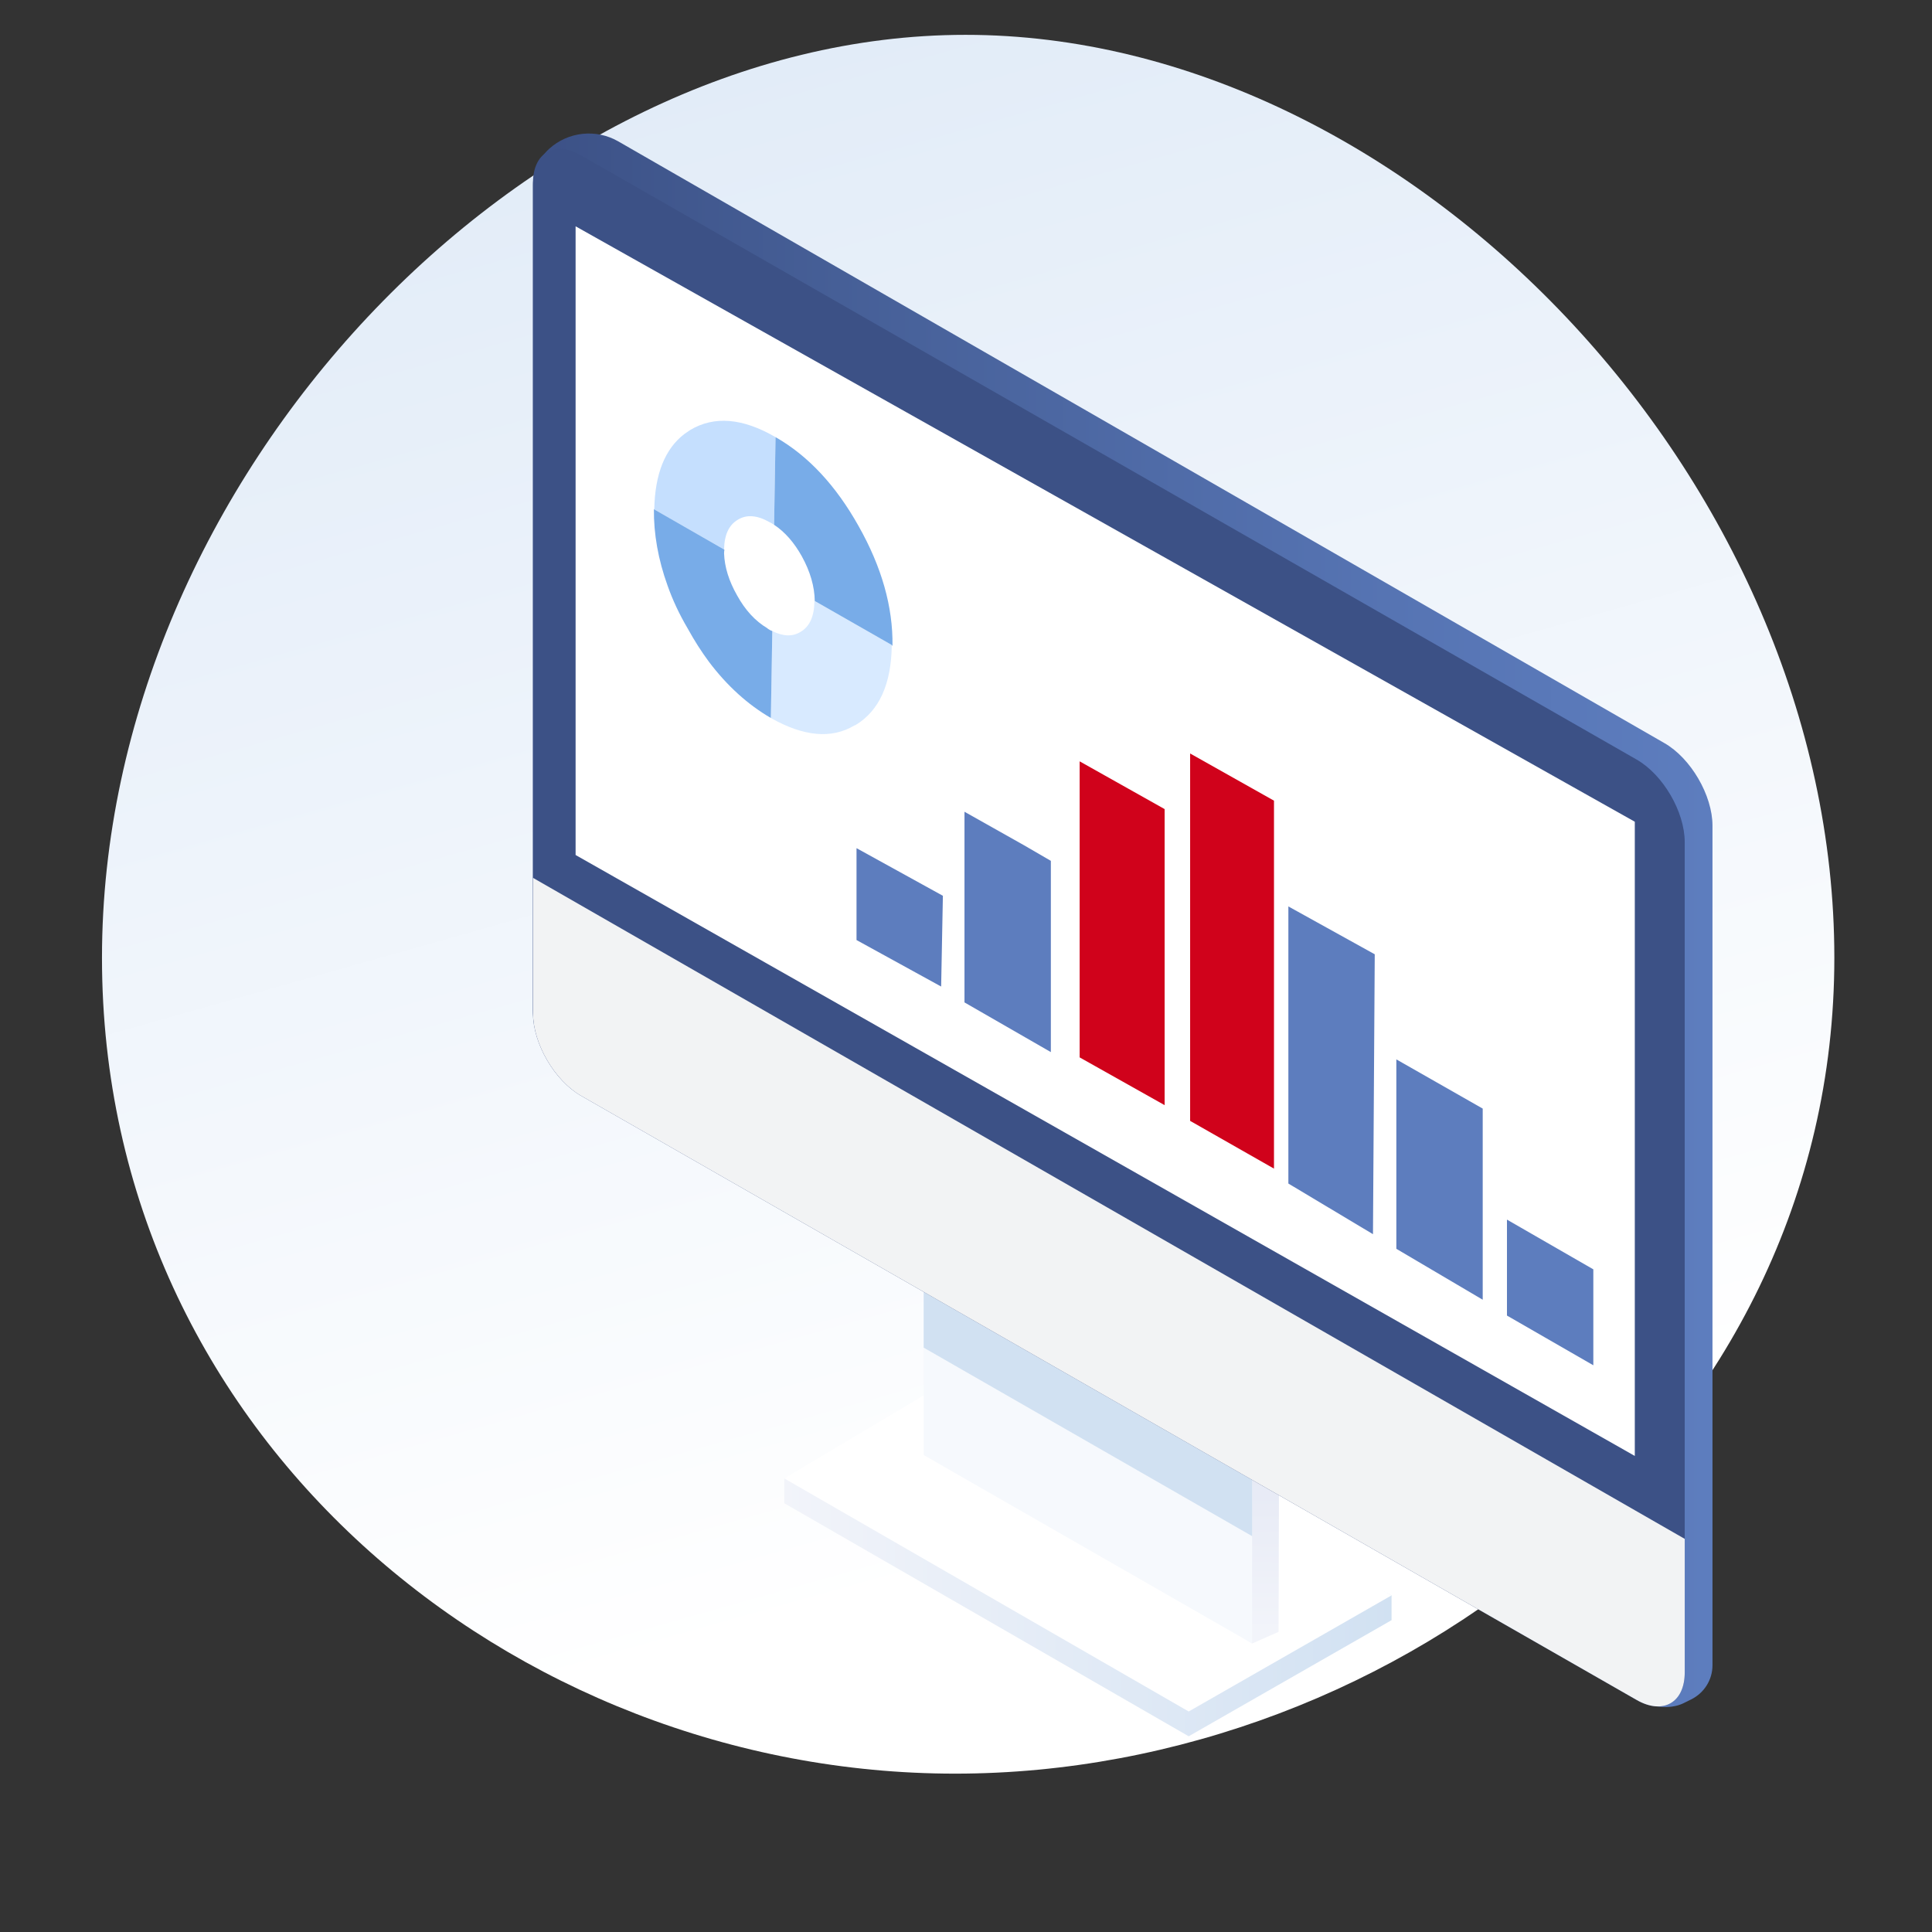
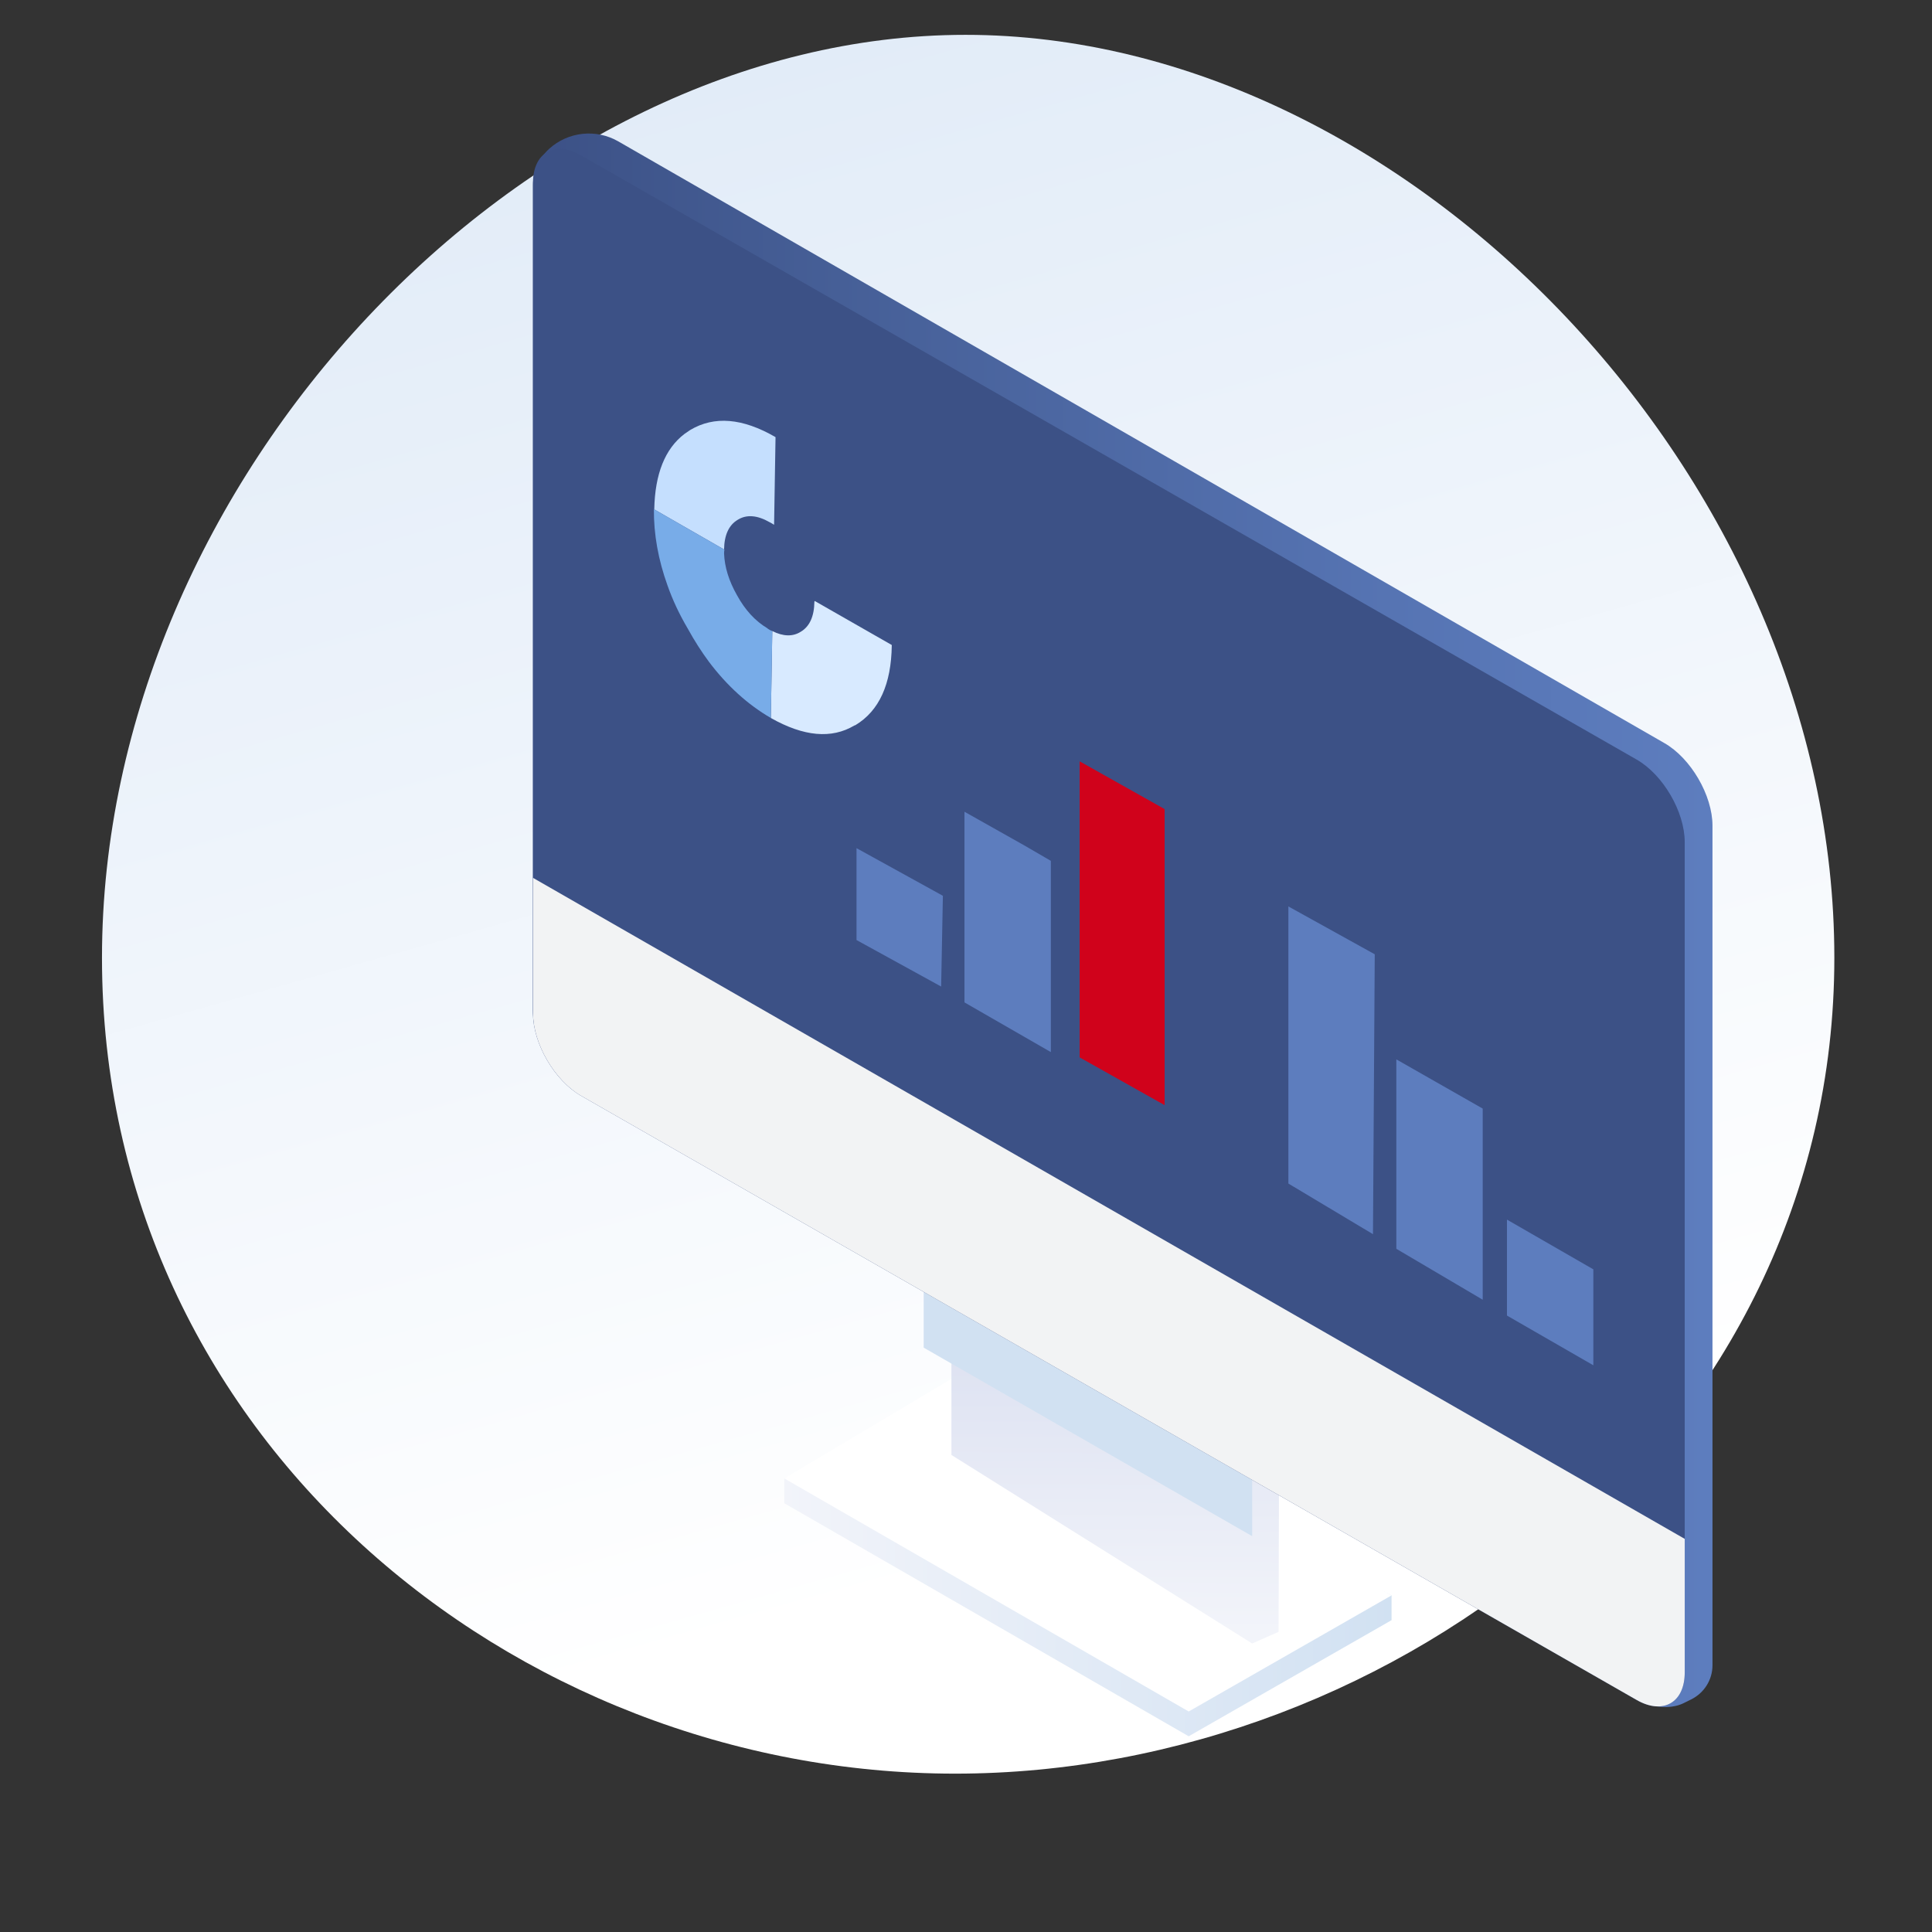
<svg xmlns="http://www.w3.org/2000/svg" width="300px" height="300px" viewBox="0 0 300 300" version="1.1">
  <rect x="0" y="0" width="300" height="300" fill="#333333" stroke="none" />
  <title>Risk management and Liquidity</title>
  <desc>Created with Sketch.</desc>
  <defs>
    <linearGradient x1="63.322%" y1="100.145%" x2="35.739%" y2="2.48%" id="linearGradient-1">
      <stop stop-color="#FFFFFF" offset="14.45%" />
      <stop stop-color="#E2ECF8" offset="100%" />
    </linearGradient>
    <linearGradient x1="100%" y1="50%" x2="0%" y2="50%" id="linearGradient-2">
      <stop stop-color="#F2F4FA" offset="0%" />
      <stop stop-color="#DAE6F4" offset="73.72%" />
      <stop stop-color="#D1E1F2" offset="100%" />
    </linearGradient>
    <linearGradient x1="50.203%" y1="98.359%" x2="50.016%" y2="44.206%" id="linearGradient-3">
      <stop stop-color="#F2F4FA" offset="0%" />
      <stop stop-color="#DADFF0" offset="81.13%" />
      <stop stop-color="#D3DAED" offset="100%" />
    </linearGradient>
    <linearGradient x1="100%" y1="50%" x2="0%" y2="50%" id="linearGradient-4">
      <stop stop-color="#3C5186" offset="0%" />
      <stop stop-color="#465F97" offset="25.96%" />
      <stop stop-color="#5674B3" offset="72.73%" />
      <stop stop-color="#5D7DBE" offset="100%" />
    </linearGradient>
  </defs>
  <g id="Risk-management-and-Liquidity" stroke="none" stroke-width="1" fill="none" fill-rule="evenodd">
    <g id="Group-3" transform="translate(15.087, 5)">
      <path d="M269.749,143.724 C269.749,218.04 201.919,270.41 133.223,270.41 C64.528,270.41 0.749,218.047 0.749,143.724 C0.749,69.402 66.15,0.41 134.845,0.41 C203.54,0.41 269.749,69.409 269.749,143.724 Z" id="Path" fill="url(#linearGradient-1)" fill-rule="nonzero" />
      <g id="Group" transform="translate(106.696, 137.162)" fill-rule="nonzero">
        <polygon id="XMLID_328_" fill="url(#linearGradient-2)" transform="translate(47.149, 100.221) scale(-1, 1) translate(-47.149, -100.221) " points="31.501 127.447 94.297 91.257 94.297 87.408 63.635 72.996 5.82645043e-13 105.567 5.82645043e-13 109.416" />
        <polygon id="XMLID_327_" fill="#FFFFFF" transform="translate(47.149, 96.372) scale(-1, 1) translate(-47.149, -96.372) " points="31.501 123.598 94.297 87.408 63.635 69.146 5.82645043e-13 105.567" />
        <path d="M26.161,111.232 L25.954,34.823 C25.954,30.13 29.308,24.337 33.398,21.972 L69.517,1.025 C73.606,-1.354 76.96,0.552 76.96,5.258 L76.96,83.763 L30.263,113.035 L26.161,111.232 Z" id="XMLID_326_" fill="url(#linearGradient-3)" transform="translate(51.457, 56.517) scale(-1, 1) translate(-51.457, -56.517) " />
-         <path d="M21.646,113.035 L21.646,34.836 C21.646,30.143 25,24.35 29.089,21.984 L65.208,1.038 C69.298,-1.341 72.652,0.564 72.652,5.27 L72.652,83.776 L21.646,113.035 Z" id="XMLID_325_" fill="#F6F9FD" transform="translate(47.149, 56.524) scale(-1, 1) translate(-47.149, -56.524) " />
        <path d="M29.089,21.972 L65.208,1.025 C69.298,-1.354 72.652,0.552 72.652,5.258 L72.652,67.1 L21.646,96.372 L21.646,34.836 C21.646,30.13 25,24.35 29.089,21.972 Z" id="XMLID_324_" fill="#D1E1F2" transform="translate(47.149, 48.186) scale(-1, 1) translate(-47.149, -48.186) " />
      </g>
      <g id="Group-2" transform="translate(67.674, 15.733)" fill-rule="nonzero">
        <path d="M180.623,2.361 L180.623,2.361 C182.235,3.819 183.151,5.878 183.151,8.052 L183.151,136.226 C183.151,140.919 179.797,146.687 175.682,149.04 L11.765,243.147 C9.688,244.349 6.643,244.796 4.489,243.735 L3.328,243.16 C1.29,242.162 2.58637556e-12,240.103 2.58637556e-12,237.853 L2.58637556e-12,107.466 C2.58637556e-12,102.773 3.354,97.005 7.469,94.652 L169.903,1.223 C173.347,-0.759 177.682,-0.299 180.623,2.361 Z" id="XMLID_323_" fill="url(#linearGradient-4)" transform="translate(91.576, 122.167) scale(-1, 1) translate(-91.576, -122.167) " />
        <path d="M171.374,3.397 C175.476,1.044 178.843,2.975 178.843,7.668 L178.843,136.61 C178.843,141.303 175.489,147.07 171.374,149.423 L7.469,243.236 C3.367,245.589 -9.80548975e-13,243.658 -9.80548975e-13,238.965 L-9.80548975e-13,110.024 C-9.80548975e-13,105.33 3.354,99.563 7.469,97.21 L171.374,3.397 Z" id="XMLID_322_" fill="#3C5186" transform="translate(89.421, 123.317) scale(-1, 1) translate(-89.421, -123.317) " />
-         <polygon id="XMLID_321_" fill="#FFFFFF" transform="translate(88.854, 109.876) scale(-1, 1) translate(-88.854, -109.876) " points="171.09 14.408 171.09 112.031 6.618 205.345 6.618 106.865" />
        <path d="M171.387,149.423 L7.482,243.236 C3.38,245.589 0.013,243.658 0.013,238.965 L0.013,218.223 L178.843,115.586 L178.843,136.623 C178.856,141.303 175.489,147.07 171.387,149.423 Z" id="XMLID_320_" fill="#F2F3F4" transform="translate(89.428, 179.913) scale(-1, 1) translate(-89.428, -179.913) " />
      </g>
      <g id="Group-4" transform="translate(86.448, 60.337)">
        <path d="M36.716,32.652 L36.939,46.152 C31.832,49.041 27.518,49.43 23.975,47.319 C23.896,47.285 23.841,47.263 23.807,47.263 C20.119,45.041 18.241,40.908 18.163,34.874 L18.163,34.819 L30.122,27.985 C30.155,28.019 30.178,28.063 30.178,28.096 C30.211,30.396 30.926,31.952 32.301,32.763 C33.531,33.541 35.006,33.508 36.716,32.652 Z" id="Path" fill="#D8EAFF" transform="translate(27.551, 38.32) scale(-1, 1) translate(-27.551, -38.32) " />
        <path d="M0.281,16.152 L0.057,2.541 C5.165,-0.426 9.579,-0.792 13.301,1.43 C13.558,1.619 13.86,1.819 14.195,2.041 C17.213,4.341 18.778,8.241 18.889,13.763 L8.048,19.985 C8.015,17.73 7.299,16.185 5.925,15.374 C4.55,14.519 2.885,14.652 0.951,15.763 C0.728,15.874 0.504,16.008 0.281,16.152 Z" id="Path" fill="#C5DFFE" transform="translate(9.473, 9.993) scale(-1, 1) translate(-9.473, -9.993) " />
        <path d="M0.224,46.152 L3.90798505e-14,32.652 C0.224,32.574 0.414,32.485 0.559,32.374 C0.637,32.341 0.704,32.285 0.782,32.208 C2.649,31.096 4.214,29.396 5.476,27.096 C6.739,24.874 7.41,22.708 7.488,20.596 C7.488,20.374 7.466,20.185 7.432,20.041 L7.488,19.985 L18.329,13.763 L18.385,13.708 C18.419,17.596 17.715,21.563 16.262,25.596 C15.479,27.819 14.44,30.041 13.132,32.263 C12.093,34.152 10.986,35.874 9.835,37.43 C7.008,41.174 3.8,44.074 0.224,46.152 Z" id="Path" fill="#78ACE8" transform="translate(9.193, 29.93) scale(-1, 1) translate(-9.193, -29.93) " />
-         <path d="M36.83,2.541 L37.054,16.152 C35.377,17.263 33.947,18.896 32.751,21.041 C31.443,23.408 30.772,25.73 30.739,27.985 L18.78,34.819 L18.78,34.874 L18.668,34.93 C18.59,28.896 20.345,22.708 23.921,16.374 C27.464,10.041 31.767,5.43 36.83,2.541 Z" id="Path" fill="#78ACE8" transform="translate(27.86, 18.735) scale(-1, 1) translate(-27.86, -18.735) " />
      </g>
      <path d="M117.913,135.315 L117.913,126.702 L131.324,134.097 L131.054,148.19 L117.913,140.97 L117.913,135.315 Z M148.089,158.369 L134.677,150.654 L134.677,146.706 L134.677,131.993 L134.677,121.048 L143.921,126.251 L148.089,128.673 L148.089,158.369 Z M184.971,135.75 L198.383,143.181 L198.108,186.643 L184.971,178.78 L184.971,174.373 L184.971,135.75 Z M215.148,196.821 L201.736,188.913 L201.736,185.447 L201.736,159.5 L215.148,167.142 L215.148,196.821 Z M232.324,207 L218.913,199.279 L218.913,194.827 L218.913,184.381 L232.324,192.102 L232.324,207 Z" id="Path-2" fill="#5D7DBE" />
      <polygon id="Path" fill="#D0021B" transform="translate(159.158, 139.914) scale(-1, 1) translate(-159.158, -139.914) " points="165.756 115.402 165.756 125.783 165.756 154.918 165.756 159.192 152.56 166.607 152.56 120.636 165.756 113.221" />
-       <polygon id="Path" fill="#D0021B" transform="translate(176.226, 144.232) scale(-1, 1) translate(-176.226, -144.232) " points="182.736 118.368 182.736 164.339 182.736 169.05 169.715 176.464 169.715 119.327 182.736 112" />
    </g>
  </g>
</svg>